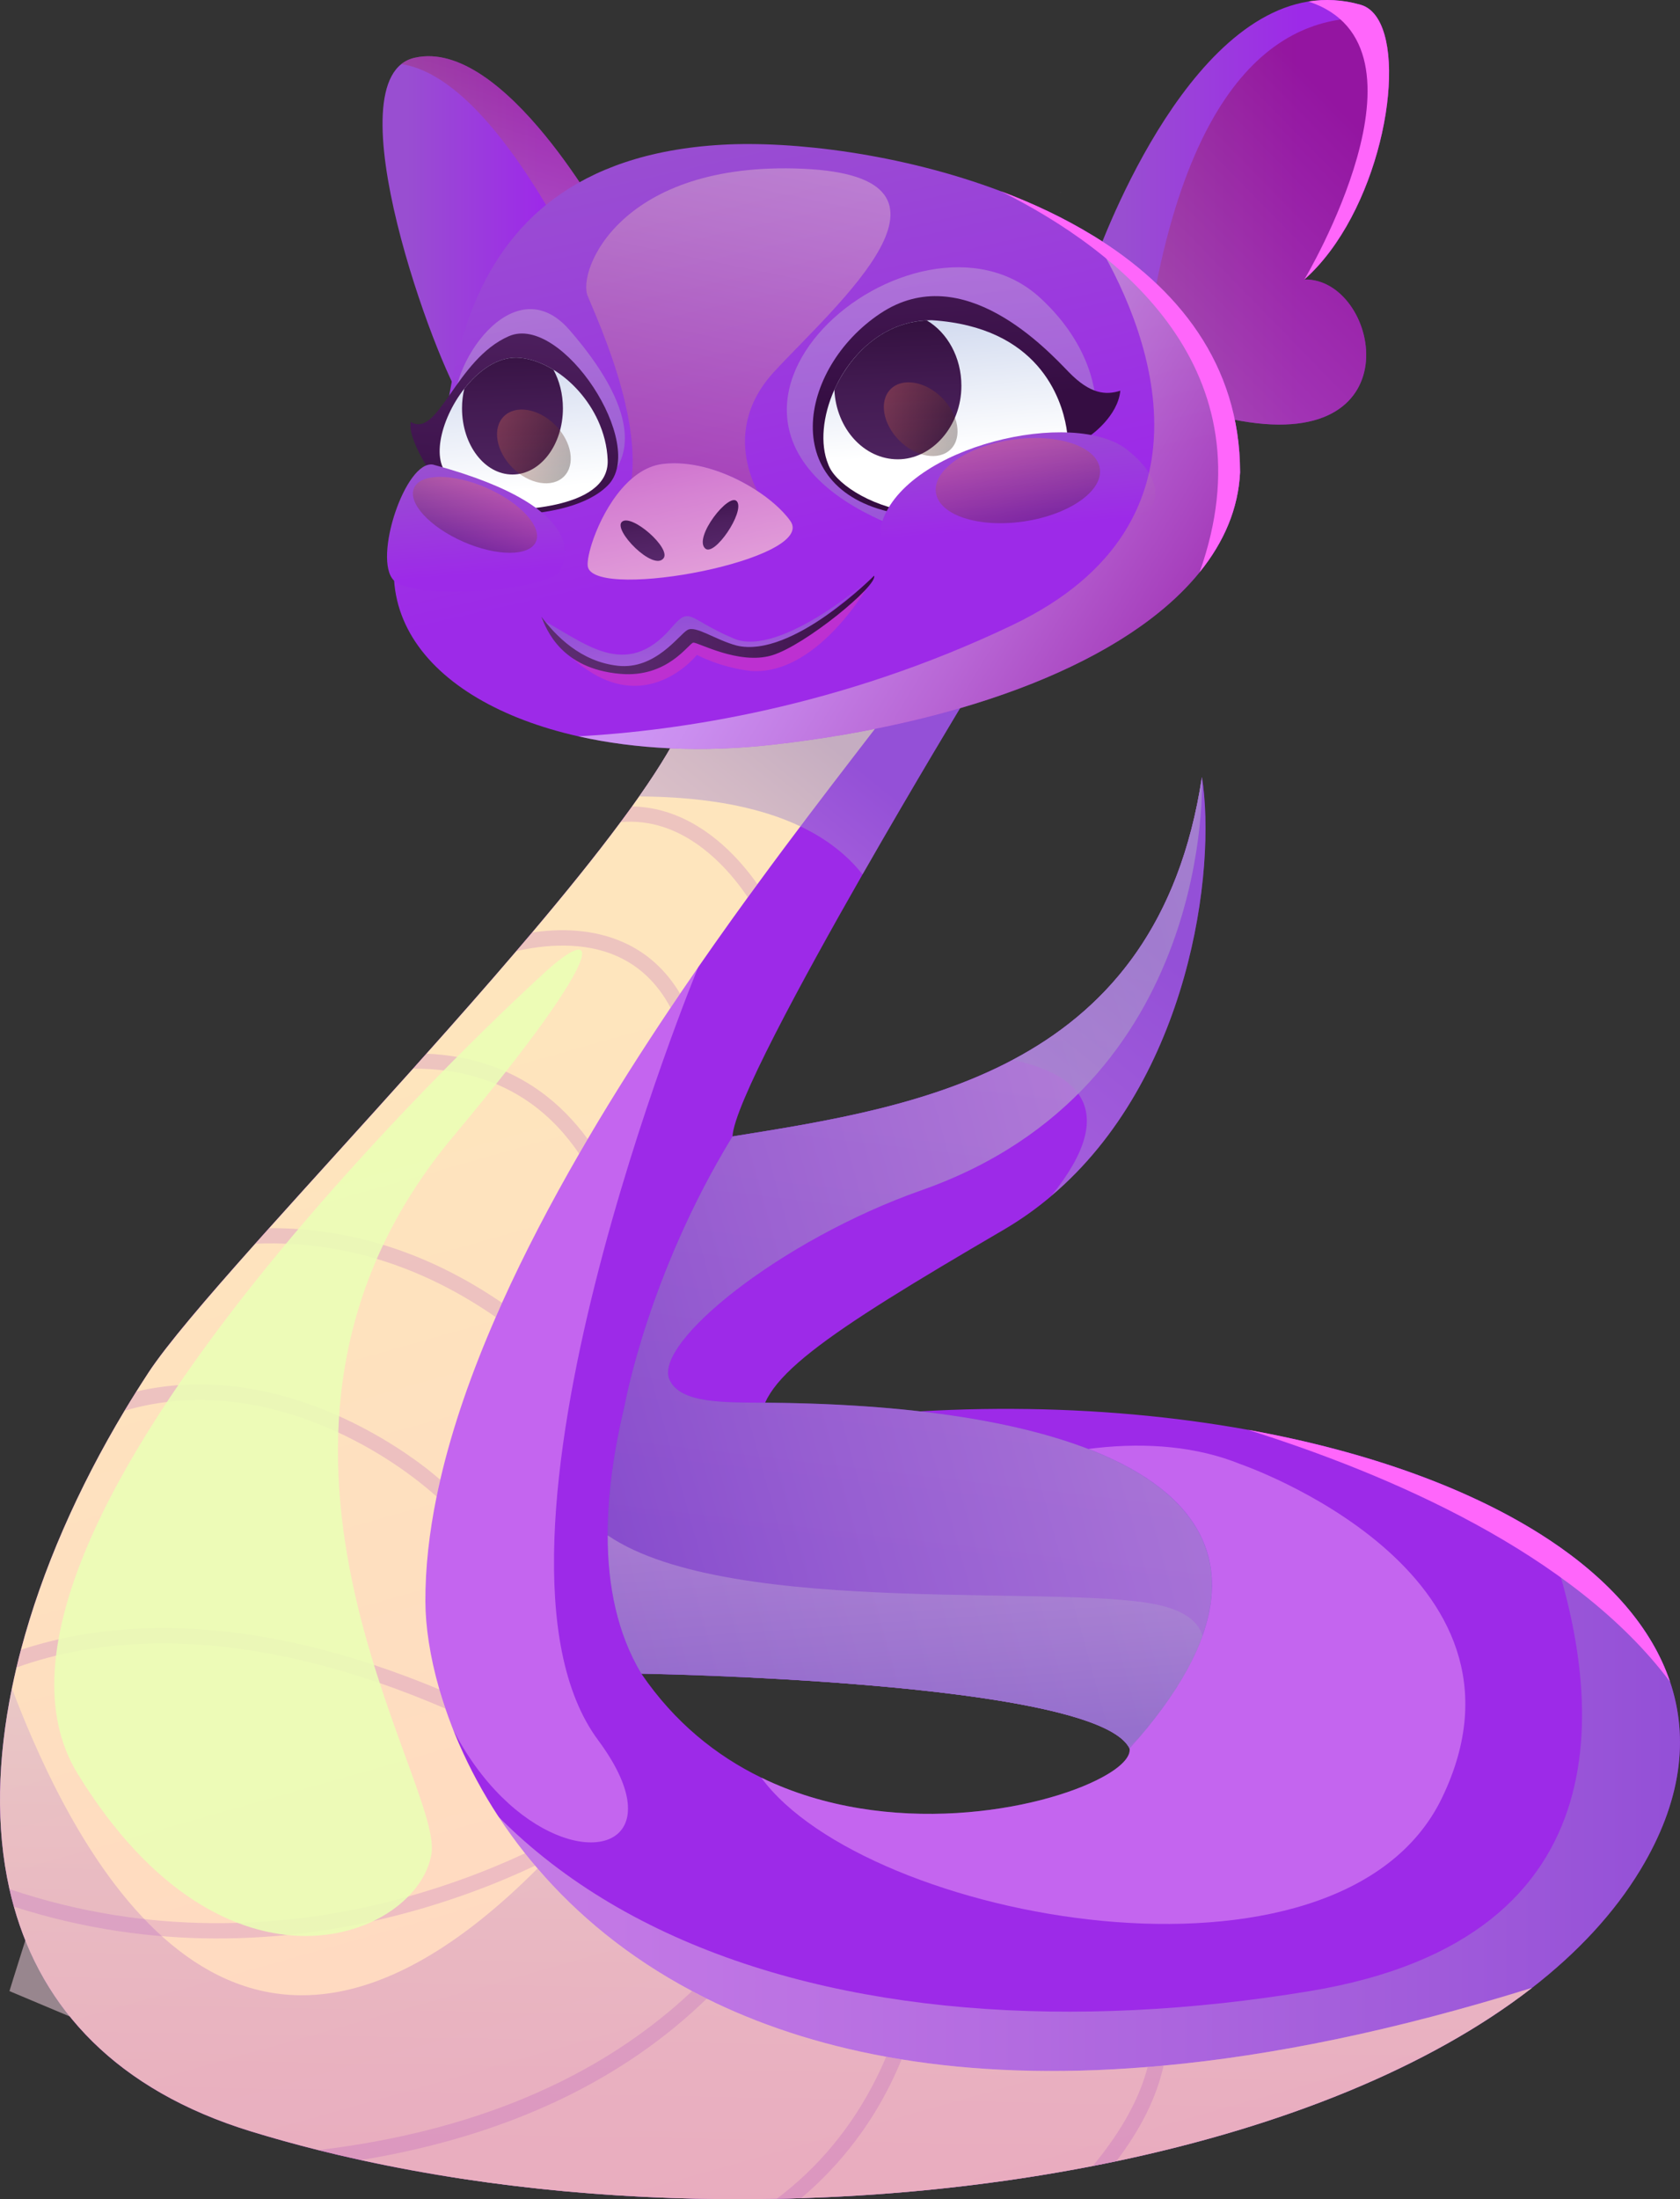
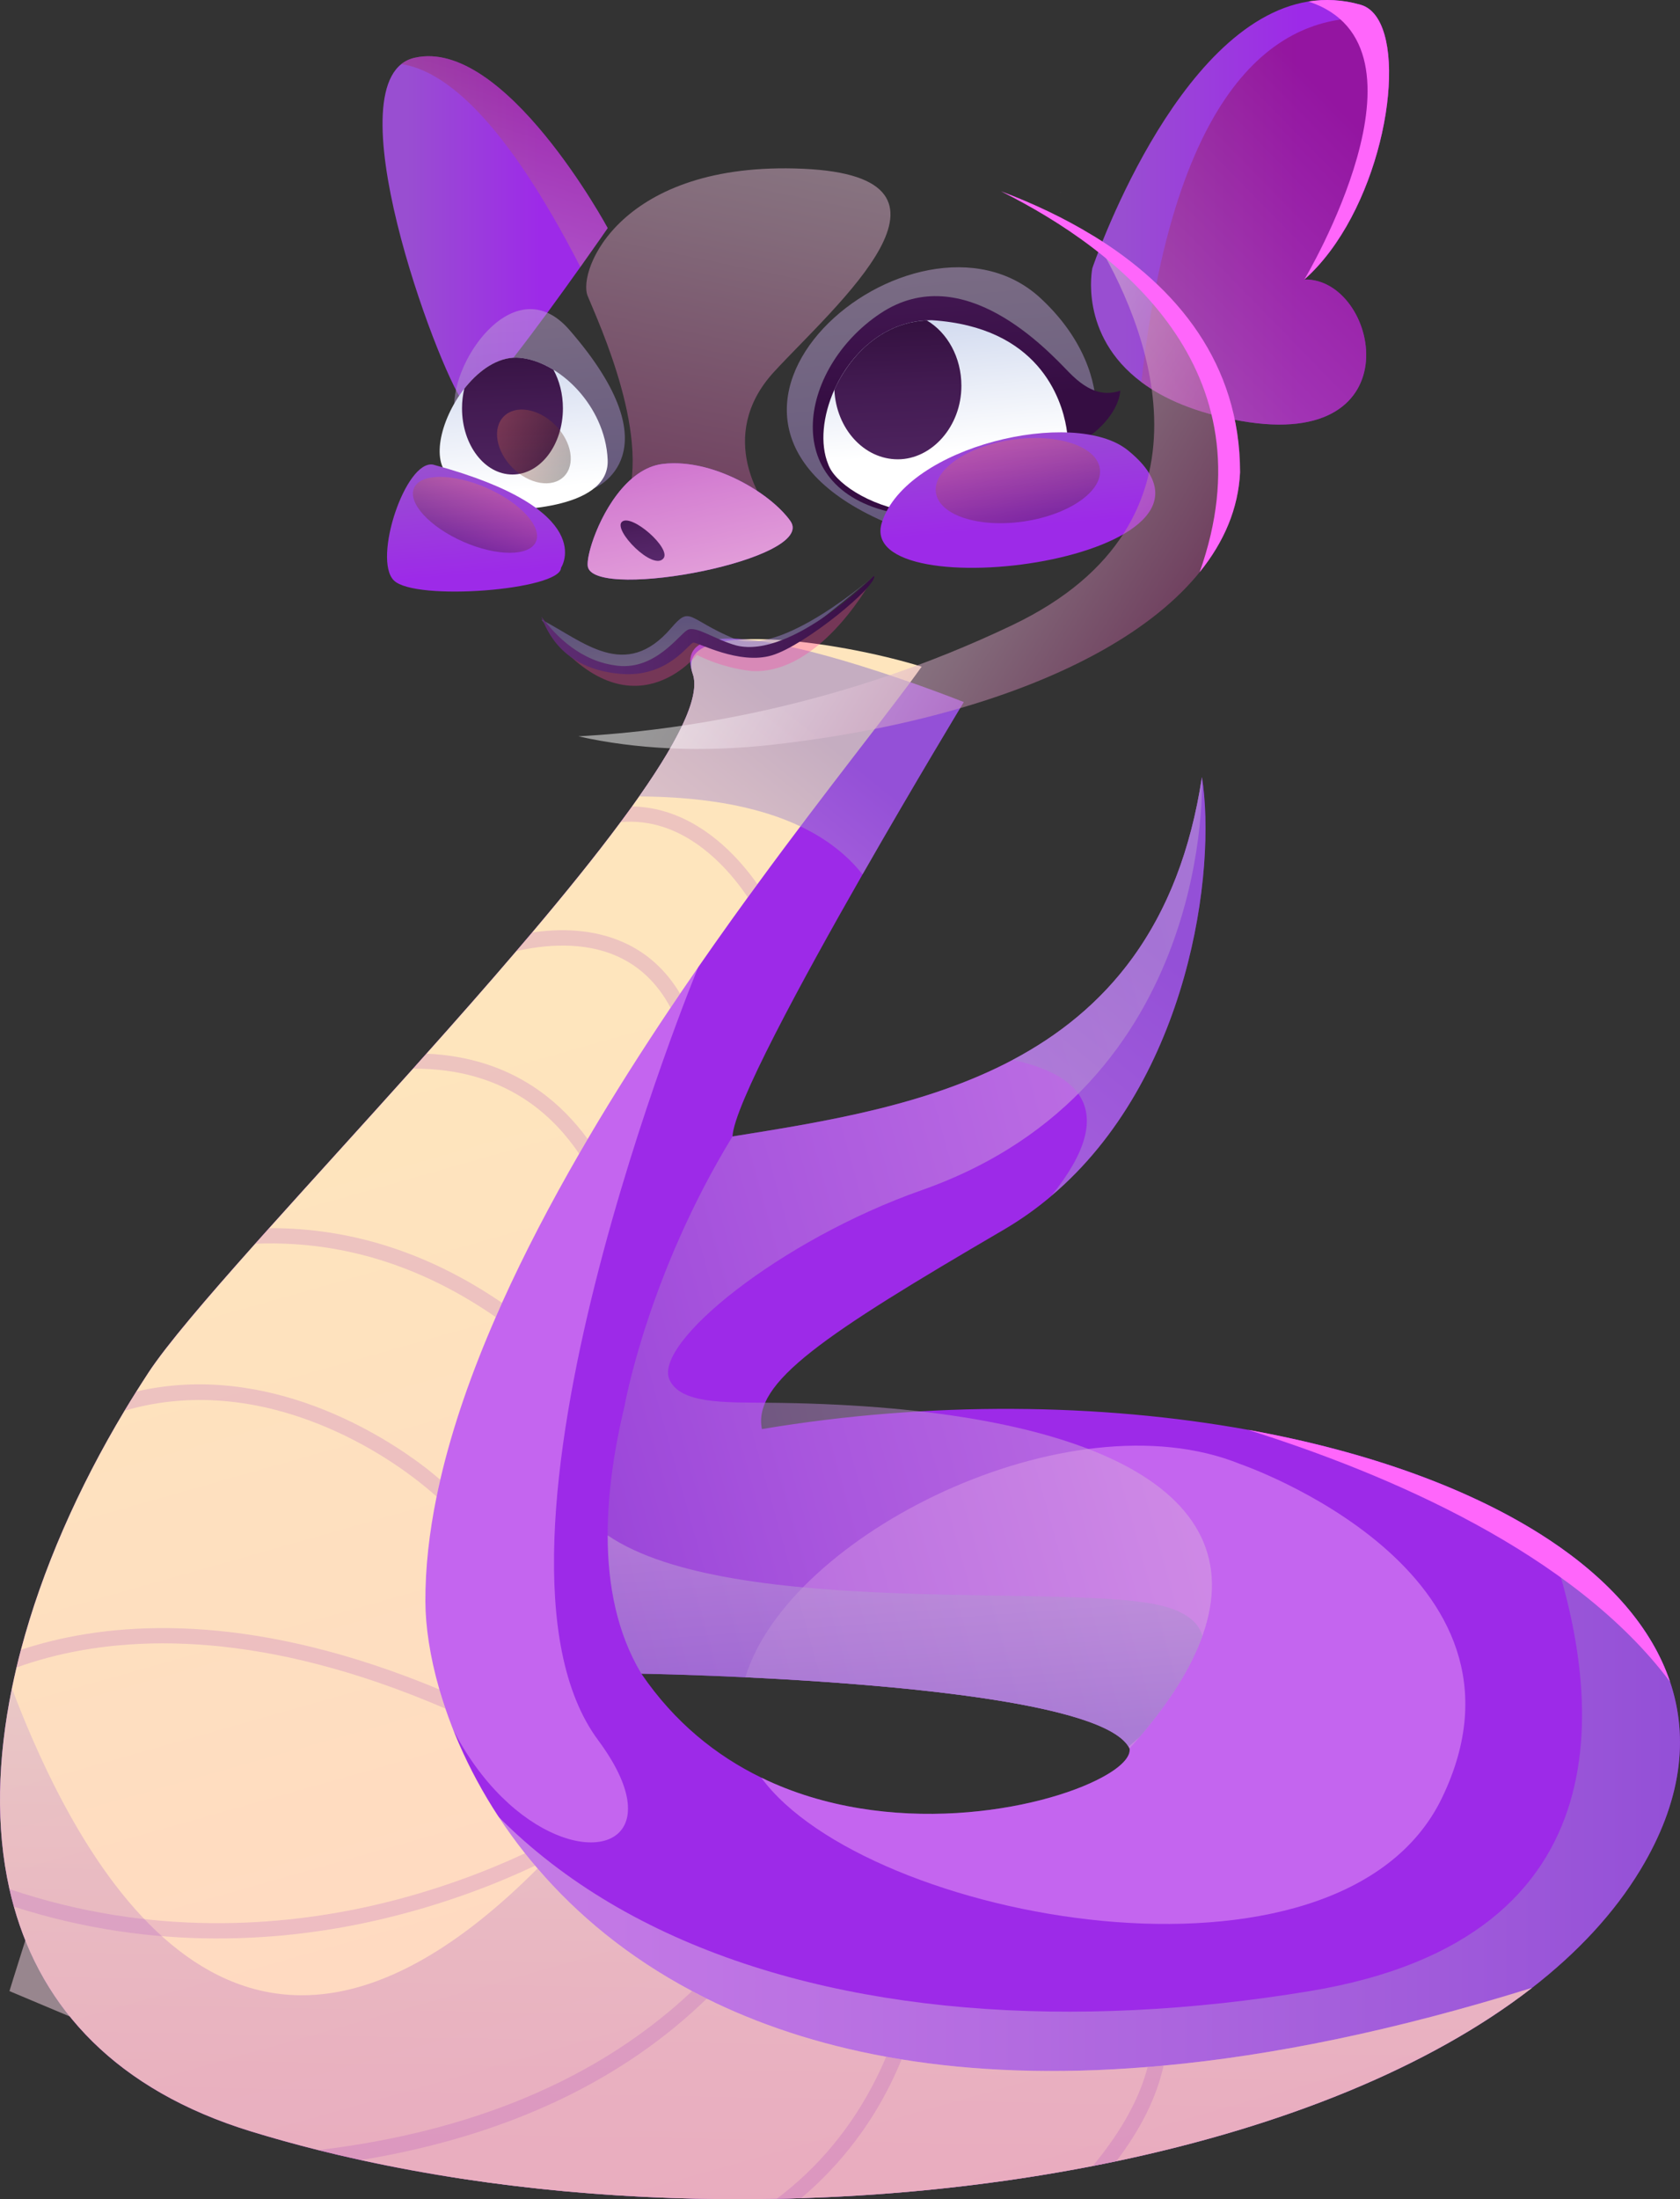
<svg xmlns="http://www.w3.org/2000/svg" xmlns:ns1="http://sodipodi.sourceforge.net/DTD/sodipodi-0.dtd" xmlns:ns2="http://www.inkscape.org/namespaces/inkscape" width="154.658" height="202.435" viewBox="0 0 154.658 202.435" fill="none" version="1.1" id="svg223" ns1:docname="snake_bottom.svg" ns2:version="1.3.2 (091e20e, 2023-11-25, custom)">
  <rect x="0" y="0" width="154.658" height="202.435" fill="#333333" stroke="none" />
  <ns1:namedview id="namedview223" pagecolor="#ffffff" bordercolor="#000000" borderopacity="0.25" ns2:showpageshadow="2" ns2:pageopacity="0.0" ns2:pagecheckerboard="0" ns2:deskcolor="#d1d1d1" ns2:zoom="5.7411168" ns2:cx="72.111406" ns2:cy="98.5" ns2:window-width="2560" ns2:window-height="1377" ns2:window-x="-8" ns2:window-y="-8" ns2:window-maximized="1" ns2:current-layer="svg223" />
  <path d="m 105.076,35.174 c 2.05,1.531 4.99,2.842 9.184,3.576 16.071,2.813 12.621,-13.173 5.819,-13.023 6.821,-6.048 9.456,-19.643 6.751,-24.006 -0.403,-0.651 -0.927,-1.1 -1.573,-1.283 -1.671,-0.473 -3.272,-0.548 -4.803,-0.3 -12.293,1.98 -19.896,24.553 -19.896,24.553 0,0 -1.292,6.137 4.518,10.481 z" fill="url(#paint0_linear_2701_19205)" id="path1" style="fill:url(#paint0_linear_2701_19205)" />
  <path style="mix-blend-mode:multiply;fill:url(#paint1_linear_2701_19205)" opacity="0.5" d="m 105.076,35.173 c 2.05,1.531 4.99,2.841 9.184,3.576 16.071,2.813 12.621,-13.173 5.819,-13.023 6.821,-6.048 9.456,-19.643 6.751,-24.006 -7.921,-0.716 -18.491,4.227 -21.754,33.452 z" fill="url(#paint1_linear_2701_19205)" id="path2" />
  <path d="m 13.679,126.327 c 5.646,-8.594 33.551,-36.453 45.16,-53.015 3.619,-5.163 5.655,-9.232 4.939,-11.273 -1.816,-5.191 7.645,-3.174 15.43,-0.758 5.117,1.587 9.512,3.347 9.512,3.347 0,0 -4.471,7.387 -9.316,15.86 -5.669,9.924 -11.853,21.342 -11.97,24.123 8.417,-1.348 17.84,-2.837 25.789,-7.045 8.496,-4.503 15.312,-12.124 17.424,-26.028 1.362,8.52 -1.143,27.788 -13.871,38.55 0,0 0,0.003 0,0.009 -1.348,1.143 -2.813,2.187 -4.4,3.114 -16.553,9.676 -23.098,14.034 -22.236,18.336 15.518,-2.598 31.186,-2.383 44.743,0.066 11.048,1.989 20.696,5.467 27.723,10.121 5.547,3.674 9.461,8.084 11.137,13.07 1.75,5.201 1.067,11.029 -2.73,17.311 -2.415,3.998 -5.804,7.626 -9.975,10.865 -21.45,16.666 -63.516,23.131 -99.478,17.419 -6.381,-1.006 -12.569,-2.401 -18.416,-4.194 -7.527,-2.303 -12.995,-5.978 -16.717,-10.589 -1.727,-2.144 -3.08,-4.494 -4.091,-7.003 -5.931,-14.751 0.042,-35.068 11.347,-52.286 z m 56.4,37.301 c 11.675,5.688 25.78,3.024 31.411,-0.042 1.685,-0.913 2.612,-1.863 2.495,-2.64 -2.083,-4.317 -22.802,-5.955 -35.367,-6.554 -5.594,-0.267 -9.573,-0.328 -9.573,-0.328 3.047,4.475 6.886,7.546 11.034,9.564 z" fill="#9d2ae8" id="path3" />
  <g style="mix-blend-mode:soft-light" opacity="0.4" id="g4" transform="translate(-0.945)">
    <path d="m 65.219,89.036 c 0,0 -22.171,53.68 -9.208,71.151 12.962,17.47 -24.642,12.653 -15.968,-31.945 8.679,-44.599 25.035,-44.421 25.176,-39.206 z" fill="#febffa" id="path4" />
  </g>
  <g style="mix-blend-mode:soft-light" opacity="0.4" id="g5" transform="translate(-0.945)">
    <path d="m 71.025,163.628 c 9.597,13.164 53.25,21.384 62.668,1.863 10.079,-20.902 -18.589,-30.732 -18.589,-30.732 -15.804,-6.395 -41.598,6.53 -45.54,19.633 12.565,0.599 33.284,2.237 35.367,6.554 0.118,0.777 -0.809,1.727 -2.495,2.64 -5.631,3.066 -19.736,5.73 -31.411,0.042 z" fill="#febffa" id="path5" />
  </g>
  <path style="mix-blend-mode:multiply;fill:url(#paint2_linear_2701_19205)" opacity="0.5" d="m 0.872,183.28 5.552,2.336 35.133,14.783 c 35.962,5.712 78.027,-0.753 99.477,-17.419 4.171,-3.239 7.56,-6.867 9.976,-10.865 7.438,-12.312 2.925,-22.873 -8.408,-30.381 4.826,13.94 7.682,36.617 -21.993,41.541 -43.531,7.223 -85.058,-5.617 -88.668,-47.945 -3.108,-36.421 -23.87,25.339 -29.609,43.283 -0.927,2.911 -1.461,4.667 -1.461,4.667 z" fill="url(#paint2_linear_2701_19205)" id="path6" />
-   <path d="m 57.504,129.37 c 0.019,-0.098 2.153,-12.049 9.929,-24.764 17.414,-2.794 39.131,-6.16 43.213,-33.073 0,0 1.283,28.486 -25.798,38.017 -13.047,4.592 -24.717,14.072 -23.219,17.438 0.993,2.223 5.037,2.102 9.03,2.13 35.245,0.28 51.681,11.384 33.326,31.823 -3.01,-6.236 -44.94,-6.882 -44.94,-6.882 -4.106,-6.839 -3.614,-16.061 -1.54,-24.689 z" fill="url(#paint3_linear_2701_19205)" id="path7" style="fill:url(#paint3_linear_2701_19205)" />
  <path style="mix-blend-mode:multiply;fill:url(#paint4_linear_2701_19205)" opacity="0.5" d="m 55.941,141.331 c 0,4.625 0.88,9.03 3.104,12.733 0,0 41.171,0.637 44.846,6.713 0.038,0.056 0.066,0.113 0.094,0.169 0.313,-0.351 0.618,-0.698 0.908,-1.039 2.874,-3.366 4.784,-6.47 5.795,-9.307 4.949,-13.819 -11.286,-21.248 -40.029,-21.478 -3.993,-0.032 -8.038,0.094 -9.03,-2.129 -1.498,-3.366 10.172,-12.846 23.219,-17.438 27.081,-9.531 25.798,-38.017 25.798,-38.017 -4.082,26.913 -25.798,30.279 -43.213,33.073 -7.776,12.715 -9.91,24.666 -9.929,24.764 -0.95,3.956 -1.568,8.038 -1.563,11.956 z" fill="url(#paint4_linear_2701_19205)" id="path8" />
  <path d="m 0.871,173.889 c 0.122,0.543 0.257,1.081 0.407,1.615 2.617,9.353 9.423,16.895 21.862,20.701 2.013,0.618 4.063,1.184 6.151,1.708 1.292,0.323 2.603,0.632 3.923,0.918 12.143,2.664 25.288,3.825 38.293,3.567 0.749,-0.009 1.498,-0.028 2.242,-0.056 9.185,-0.29 18.271,-1.292 26.852,-2.963 0.726,-0.141 1.452,-0.291 2.168,-0.44 15.247,-3.207 28.771,-8.586 38.265,-15.959 -12.752,3.979 -24.006,6.24 -33.916,7.158 -0.492,0.051 -0.983,0.093 -1.466,0.126 -8.534,0.693 -16.052,0.379 -22.652,-0.697 -0.482,-0.075 -0.955,-0.159 -1.423,-0.244 -6.338,-1.156 -11.811,-3.014 -16.515,-5.346 -0.459,-0.229 -0.908,-0.459 -1.348,-0.697 -5.973,-3.169 -10.645,-7.106 -14.226,-11.287 -0.075,-0.089 -0.15,-0.173 -0.225,-0.262 -0.323,-0.374 -0.632,-0.754 -0.932,-1.133 -3.53,-4.447 -5.889,-9.096 -7.326,-13.323 -0.201,-0.594 -0.389,-1.184 -0.557,-1.76 -0.885,-3.066 -1.278,-5.847 -1.287,-8.084 -0.014,-3.118 0.356,-6.358 1.034,-9.677 0.103,-0.515 0.215,-1.03 0.337,-1.544 1.128,-4.883 2.902,-9.92 5.107,-14.971 0.187,-0.436 0.384,-0.876 0.576,-1.311 2.079,-4.606 4.499,-9.217 7.101,-13.725 0.262,-0.455 0.524,-0.904 0.786,-1.353 2.444,-4.153 5.028,-8.207 7.63,-12.087 0.295,-0.435 0.585,-0.866 0.875,-1.297 2.097,-3.09 4.199,-6.062 6.235,-8.866 0.295,-0.407 0.59,-0.81 0.885,-1.208 6.554,-8.96 12.349,-16.127 15.12,-20.026 -7.785,-2.416 -22.887,-4.517 -21.07,0.674 0.758,2.163 -1.568,6.596 -5.594,12.195 -0.337,0.468 -0.688,0.95 -1.053,1.437 -2.322,3.132 -5.112,6.577 -8.145,10.168 -0.482,0.566 -0.964,1.137 -1.461,1.713 -2.645,3.099 -5.449,6.278 -8.272,9.438 -0.412,0.459 -0.824,0.922 -1.231,1.381 -4.63,5.163 -9.25,10.219 -13.248,14.68 -0.435,0.487 -0.861,0.965 -1.283,1.433 -4.545,5.102 -8.145,9.311 -9.812,11.843 -0.384,0.585 -0.758,1.171 -1.128,1.76 -0.37,0.586 -0.73,1.171 -1.086,1.765 -4.269,7.116 -7.593,14.643 -9.536,22.007 -0.145,0.548 -0.286,1.091 -0.412,1.634 -0.15,0.641 -0.29,1.278 -0.421,1.914 -1.325,6.498 -1.503,12.794 -0.225,18.482 z" fill="url(#paint5_linear_2701_19205)" id="path9" style="fill:url(#paint5_linear_2701_19205)" />
  <path style="mix-blend-mode:multiply;fill:url(#paint6_linear_2701_19205)" opacity="0.5" d="m 58.84,73.312 c 8.38,0.042 16.31,1.793 20.565,7.176 4.845,-8.473 9.316,-15.86 9.316,-15.86 0,0 -4.396,-1.76 -9.512,-3.347 -7.785,-2.416 -17.246,-4.433 -15.43,0.758 0.716,2.041 -1.32,6.109 -4.939,11.273 z" fill="url(#paint6_linear_2701_19205)" id="path10" />
  <path d="m 43.035,37.406 c 1.035,0.103 6.942,-7.972 10.393,-12.831 1.484,-2.088 2.514,-3.581 2.514,-3.581 0,0 -9.503,-17.597 -17.784,-15.673 -0.468,0.108 -0.871,0.304 -1.217,0.58 -5.781,4.625 4.7,31.369 6.095,31.505 z" fill="url(#paint7_linear_2701_19205)" id="path11" style="fill:url(#paint7_linear_2701_19205)" />
  <path style="mix-blend-mode:multiply;fill:url(#paint8_linear_2701_19205)" opacity="0.5" d="m 36.94,5.901 c 3.979,0.585 9.466,5.004 16.488,18.674 1.484,-2.088 2.514,-3.581 2.514,-3.581 0,0 -9.503,-17.597 -17.784,-15.673 -0.468,0.108 -0.871,0.304 -1.217,0.58 z" fill="url(#paint8_linear_2701_19205)" id="path12" />
-   <path d="m 53.245,67.779 c 5.271,1.189 11.413,1.503 17.915,0.768 17.911,-2.022 32.666,-7.705 39.276,-15.874 2.256,-2.79 3.562,-5.866 3.722,-9.185 0,-9.99 -5.768,-17.04 -13.543,-21.801 -2.641,-1.62 -5.515,-2.973 -8.474,-4.082 -9.203,-3.478 -19.226,-4.644 -25.635,-4.283 -27.643,1.554 -24.188,27.254 -26.641,29.45 -8.646,12.298 -0.815,21.815 13.379,25.007 z" fill="url(#paint9_linear_2701_19205)" id="path13" style="fill:url(#paint9_linear_2701_19205)" />
  <path style="mix-blend-mode:screen;fill:url(#paint10_linear_2701_19205)" opacity="0.32" d="m 80.476,52.986 c 0,0 -4.808,9.166 -11.305,8.782 -2.921,-0.332 -5.014,-1.489 -5.014,-1.489 0,0 -5.983,7.588 -13.595,-1.99 4.452,4.84 8.417,3.253 8.417,3.253 l 4.555,-2.762 c 0,0 4.588,1.437 6.46,1.058 6.264,-1.283 10.481,-6.853 10.481,-6.853 z" fill="url(#paint10_linear_2701_19205)" id="path14" />
  <path style="mix-blend-mode:multiply;fill:url(#paint11_linear_2701_19205)" opacity="0.5" d="m 80.476,52.986 c 0,0 -8.609,7.607 -12.902,5.8 -4.297,-1.807 -3.988,-3.076 -5.781,-0.983 -4.241,4.957 -8.103,1.212 -11.956,-0.772 2.767,3.478 6.034,5.416 9.147,4.517 3.108,-0.899 4.452,-3.249 4.452,-3.249 0,0 5.463,3.469 8.712,1.269 3.3,-2.238 8.333,-6.582 8.333,-6.582 z" fill="url(#paint11_linear_2701_19205)" id="path15" />
  <path style="mix-blend-mode:multiply;fill:url(#paint12_linear_2701_19205)" opacity="0.5" d="m 54.702,44.943 c 0,0 7.663,-3.122 -2.27,-14.559 -5.159,-5.973 -11.357,3.445 -10.542,7.734 0.815,4.288 12.813,6.825 12.813,6.825 z" fill="url(#paint12_linear_2701_19205)" id="path16" />
  <path style="mix-blend-mode:multiply;fill:url(#paint13_linear_2701_19205)" opacity="0.5" d="m 100.435,40.042 c 0,0 0.454,-2.247 0.459,-2.444 0.019,-1.208 -0.313,-5.711 -5.102,-10.149 -11.436,-10.589 -37.254,11.057 -13.885,20.794 z" fill="url(#paint13_linear_2701_19205)" id="path17" />
  <path d="m 80.475,52.986 c 0,0 -7.556,7.659 -12.663,6.437 -2.004,-0.543 -3.75,-1.863 -4.522,-1.437 -0.772,0.426 -2.935,3.67 -6.39,3.3 -3.455,-0.374 -5.739,-2.767 -7.069,-4.522 0.477,1.17 1.816,4.798 7.289,5.266 4.363,0.374 6.278,-2.818 6.704,-2.874 0.426,-0.051 4.194,2.074 7.232,1.17 3.038,-0.903 9.789,-6.437 9.414,-7.34 z" fill="url(#paint14_linear_2701_19205)" id="path18" style="fill:url(#paint14_linear_2701_19205)" />
  <path d="m 100.438,40.042 c 0,0 2.476,-1.741 2.696,-4.077 -1.329,0.426 -2.767,0.318 -4.733,-1.704 -1.966,-2.022 -9.742,-10.467 -17.349,-5.416 -7.607,5.056 -9.569,16.478 1.709,18.449 11.277,1.966 17.677,-7.251 17.677,-7.251 z" fill="url(#paint15_linear_2701_19205)" id="path19" style="fill:url(#paint15_linear_2701_19205)" />
  <path d="m 76.245,42.743 c 0.037,0.103 0.084,0.201 0.131,0.3 1.662,3.342 13.407,8.67 21.918,-2.556 0,0 -0.009,-0.435 -0.126,-1.138 -0.459,-2.682 -2.584,-9.241 -12.373,-9.873 -0.164,0 -0.323,0 -0.477,0.014 -4.026,0.187 -7.031,3.104 -8.506,6.38 -1.081,2.411 -1.339,5.009 -0.566,6.872 z" fill="url(#paint16_linear_2701_19205)" id="path20" style="fill:url(#paint16_linear_2701_19205)" />
  <path d="m 103.812,41.437 c -4.91,-3.951 -20.354,-0.393 -22.624,6.643 -2.664,8.253 35.114,3.403 22.624,-6.643 z" fill="url(#paint17_linear_2701_19205)" id="path21" style="fill:url(#paint17_linear_2701_19205)" />
  <path d="m 76.811,35.871 c 0.159,3.572 2.715,6.409 5.842,6.409 3.127,0 5.852,-3.029 5.852,-6.764 0,-2.626 -1.292,-4.906 -3.188,-6.025 -0.356,0.019 -0.707,0.056 -1.049,0.112 -2.65,0.449 -4.789,2.097 -6.25,4.166 -0.477,0.665 -0.88,1.376 -1.208,2.102 z" fill="url(#paint18_linear_2701_19205)" id="path22" style="fill:url(#paint18_linear_2701_19205)" />
-   <path d="m 42.28,47.275 c 0,0 9.934,1.138 13.665,-2.584 3.731,-3.722 -4.241,-15.851 -9.091,-13.749 -4.906,2.13 -6.488,9.442 -9.044,7.897 -0.449,2.261 4.471,8.436 4.471,8.436 z" fill="url(#paint19_linear_2701_19205)" id="path23" style="fill:url(#paint19_linear_2701_19205)" />
  <path d="m 41.584,43.998 c 3.3,2.13 4.728,2.93 4.728,2.93 0,0 9.84,0.22 9.629,-4.602 -0.051,-1.269 -0.374,-2.481 -0.88,-3.595 -0.913,-1.999 -2.425,-3.665 -4.11,-4.695 -1.002,-0.613 -2.064,-1.002 -3.09,-1.1 -1.896,-0.183 -3.745,1.086 -5.117,2.841 -1.128,1.437 -1.933,3.207 -2.186,4.766 -0.243,1.503 0.028,2.813 1.025,3.455 z" fill="url(#paint20_linear_2701_19205)" id="path24" style="fill:url(#paint20_linear_2701_19205)" />
  <path d="m 51.644,52.27 c 0,0 3.619,-5.341 -11.774,-9.503 -2.551,-0.449 -5.575,8.726 -3.609,10.664 1.961,1.938 15.341,0.88 15.387,-1.161 z" fill="url(#paint21_linear_2701_19205)" id="path25" style="fill:url(#paint21_linear_2701_19205)" />
  <path d="m 42.533,37.589 c 0,3.366 2.079,6.09 4.644,6.09 2.565,0 4.644,-2.724 4.644,-6.09 0,-1.325 -0.323,-2.551 -0.871,-3.553 -0.272,-0.164 -0.543,-0.314 -0.824,-0.445 -0.749,-0.356 -1.517,-0.585 -2.266,-0.655 -1.718,-0.164 -3.394,0.861 -4.714,2.359 -0.14,0.154 -0.272,0.318 -0.403,0.482 -0.136,0.571 -0.211,1.18 -0.211,1.812 z" fill="url(#paint22_linear_2701_19205)" id="path26" style="fill:url(#paint22_linear_2701_19205)" />
  <path style="mix-blend-mode:multiply;fill:url(#paint23_linear_2701_19205)" opacity="0.5" d="m 70.529,46.549 c 0,0 -4.84,-6.278 0.744,-12.34 5.585,-6.062 19.469,-17.929 2.659,-18.674 -16.81,-0.744 -20.79,9.363 -19.834,11.703 0.95,2.341 6.165,13.473 3.291,19.689 -2.874,6.217 13.14,-0.379 13.14,-0.379 z" fill="url(#paint23_linear_2701_19205)" id="path27" />
  <path d="m 72.761,47.958 c -1.826,-2.579 -7.172,-5.805 -11.755,-5.252 -4.583,0.552 -7.237,8.267 -6.877,9.517 0.889,3.08 21.117,-0.749 18.631,-4.265 z" fill="url(#paint24_linear_2701_19205)" id="path28" style="fill:url(#paint24_linear_2701_19205)" />
  <path style="mix-blend-mode:multiply;fill:url(#paint25_linear_2701_19205)" d="m 54.13,52.223 c 0.885,3.08 21.117,-0.749 18.631,-4.265 -0.187,-0.267 -0.417,-0.543 -0.679,-0.819 -0.894,-0.95 -2.177,-1.919 -3.656,-2.715 -2.247,-1.212 -4.943,-2.018 -7.42,-1.718 -3.342,0.403 -5.655,4.611 -6.526,7.345 -0.323,1.02 -0.449,1.835 -0.351,2.172 z" fill="url(#paint25_linear_2701_19205)" id="path29" />
  <g style="mix-blend-mode:multiply" opacity="0.24" id="g39" transform="translate(-0.945)">
    <path d="m 62.007,76.126 c 3.754,1.222 6.418,4.447 7.78,6.474 0.295,-0.407 0.59,-0.81 0.885,-1.208 -1.54,-2.191 -4.316,-5.327 -8.23,-6.601 -1.086,-0.356 -2.191,-0.538 -3.314,-0.557 -0.337,0.468 -0.688,0.95 -1.053,1.437 1.343,-0.112 2.654,0.037 3.932,0.454 z" fill="#b75bc4" id="path30" />
    <path d="m 48.469,87.552 c 2.565,-0.585 6.16,-0.936 9.311,0.477 2.074,0.932 3.712,2.514 4.897,4.733 0.295,-0.435 0.585,-0.866 0.875,-1.297 -1.297,-2.172 -3.038,-3.75 -5.206,-4.719 -2.823,-1.264 -5.889,-1.283 -8.417,-0.908 -0.482,0.566 -0.964,1.137 -1.46,1.713 z" fill="#b75bc4" id="path31" />
    <path d="m 106.596,190.264 c -0.697,2.683 -2.209,5.674 -5.051,9.115 0.726,-0.141 1.451,-0.29 2.168,-0.44 2.275,-3.001 3.698,-5.875 4.349,-8.801 -0.492,0.051 -0.984,0.094 -1.466,0.126 z" fill="#b75bc4" id="path32" />
    <path d="m 72.451,202.399 c 0.749,-0.01 1.498,-0.029 2.242,-0.057 3.979,-3.365 6.554,-7.139 8.211,-10.476 0.384,-0.777 0.73,-1.545 1.039,-2.299 -0.482,-0.075 -0.955,-0.159 -1.423,-0.243 -0.267,0.65 -0.567,1.306 -0.899,1.971 -2.233,4.475 -5.299,8.182 -9.171,11.104 z" fill="#b75bc4" id="path33" />
    <path d="m 38.967,98.371 c 4.185,-0.028 7.794,1.03 10.795,3.16 1.854,1.315 3.328,2.944 4.499,4.672 0.262,-0.454 0.524,-0.904 0.786,-1.353 -1.194,-1.634 -2.659,-3.174 -4.466,-4.457 -2.945,-2.092 -6.418,-3.23 -10.383,-3.403 -0.412,0.459 -0.824,0.922 -1.231,1.381 z" fill="#b75bc4" id="path34" />
    <path d="m 24.436,114.484 c 1.156,-0.047 2.341,-0.038 3.548,0.037 6.493,0.398 12.714,2.645 18.599,6.718 0.187,-0.435 0.384,-0.875 0.576,-1.311 -6.029,-4.124 -12.415,-6.404 -19.09,-6.811 -0.791,-0.047 -1.578,-0.07 -2.35,-0.066 -0.435,0.487 -0.861,0.965 -1.283,1.433 z" fill="#b75bc4" id="path35" />
    <path d="m 64.656,183.28 c -9.887,9.334 -22.732,13.253 -34.421,14.634 1.292,0.323 2.603,0.632 3.923,0.917 0.562,-0.089 1.123,-0.187 1.681,-0.29 12.466,-2.317 22.564,-7.195 30.166,-14.563 -0.459,-0.23 -0.908,-0.459 -1.348,-0.698 z" fill="#b75bc4" id="path36" />
    <path d="m 1.816,173.889 c 0.122,0.543 0.257,1.082 0.407,1.615 13.051,4.214 25.031,3.188 33.513,1.232 6.1,-1.405 11.067,-3.394 14.47,-5.005 -0.323,-0.374 -0.632,-0.753 -0.932,-1.133 -3.352,1.564 -8.141,3.455 -13.903,4.78 -8.468,1.943 -20.49,2.944 -33.555,-1.489 z" fill="#b75bc4" id="path37" />
    <path d="m 41.137,137.755 c 0.103,-0.515 0.215,-1.03 0.337,-1.545 -0.8,-0.684 -1.423,-1.161 -1.503,-1.222 -3.628,-2.762 -14.306,-9.714 -26.477,-6.9 -0.37,0.585 -0.73,1.17 -1.086,1.765 6.769,-1.981 13.103,-0.665 17.808,1.203 4.742,1.882 8.515,4.55 10.921,6.699 z" fill="#b75bc4" id="path38" />
    <path d="m 2.462,153.493 c 0.922,-0.332 1.896,-0.641 2.93,-0.913 7.668,-2.031 19.811,-2.527 36.556,4.696 -0.201,-0.595 -0.389,-1.185 -0.557,-1.76 -16.595,-6.915 -28.729,-6.334 -36.458,-4.27 -0.712,0.192 -1.4,0.398 -2.06,0.613 -0.145,0.548 -0.286,1.091 -0.412,1.634 z" fill="#b75bc4" id="path39" />
  </g>
-   <path d="m 64.934,50.5 c 0.861,0.73 3.609,-3.338 2.926,-4.321 -0.683,-0.988 -4.087,3.338 -2.926,4.321 z" fill="url(#paint26_linear_2701_19205)" id="path40" style="fill:url(#paint26_linear_2701_19205)" />
  <path d="m 61.09,51.38 c 0.683,-0.932 -2.907,-4.091 -3.82,-3.361 -0.913,0.73 2.893,4.62 3.82,3.361 z" fill="url(#paint27_linear_2701_19205)" id="path41" style="fill:url(#paint27_linear_2701_19205)" />
-   <path style="mix-blend-mode:screen;fill:url(#paint28_linear_2701_19205)" opacity="0.32" d="m 82.79,40.553 c 1.526,1.526 3.647,1.887 4.733,0.8 1.086,-1.086 0.726,-3.202 -0.8,-4.733 -1.526,-1.526 -3.647,-1.887 -4.733,-0.8 -1.086,1.086 -0.726,3.202 0.8,4.733 z" fill="url(#paint28_linear_2701_19205)" id="path42" />
+   <path style="mix-blend-mode:screen;fill:url(#paint28_linear_2701_19205)" opacity="0.32" d="m 82.79,40.553 z" fill="url(#paint28_linear_2701_19205)" id="path42" />
  <path style="mix-blend-mode:screen;fill:url(#paint29_linear_2701_19205)" opacity="0.32" d="m 47.183,43.061 c 1.526,1.526 3.647,1.887 4.733,0.8 1.086,-1.086 0.726,-3.202 -0.8,-4.733 -1.526,-1.531 -3.647,-1.887 -4.733,-0.8 -1.086,1.086 -0.726,3.202 0.8,4.733 z" fill="url(#paint29_linear_2701_19205)" id="path43" />
  <path style="mix-blend-mode:screen;fill:url(#paint30_linear_2701_19205)" opacity="0.32" d="m 86.159,45.355 c -0.304,-2.079 2.823,-4.255 6.989,-4.873 4.166,-0.613 7.79,0.571 8.099,2.645 0.309,2.074 -2.823,4.255 -6.989,4.873 -4.166,0.613 -7.79,-0.571 -8.099,-2.645 z" fill="url(#paint30_linear_2701_19205)" id="path44" />
  <path style="mix-blend-mode:screen;fill:url(#paint31_linear_2701_19205)" opacity="0.32" d="m 38.116,44.92 c 0.599,-1.367 3.6,-1.362 6.699,0 3.099,1.367 5.121,3.581 4.522,4.943 -0.599,1.362 -3.6,1.362 -6.699,0 -3.099,-1.367 -5.121,-3.581 -4.522,-4.943 z" fill="url(#paint31_linear_2701_19205)" id="path45" />
  <path style="mix-blend-mode:multiply;fill:url(#paint32_linear_2701_19205)" opacity="0.5" d="M 96.775,110.088 C 109.504,99.326 112.008,80.058 110.646,71.538 c -2.111,13.903 -8.927,21.524 -17.424,26.028 5.599,1.175 10.182,4.335 3.553,12.523 z" fill="url(#paint32_linear_2701_19205)" id="path46" />
  <path style="mix-blend-mode:multiply;fill:url(#paint33_linear_2701_19205)" opacity="0.24" d="m 0.87,173.889 c 0.122,0.543 0.257,1.082 0.407,1.615 2.617,9.354 9.423,16.895 21.862,20.701 2.013,0.618 4.063,1.184 6.151,1.709 1.292,0.323 2.603,0.632 3.923,0.917 12.143,2.664 25.288,3.825 38.293,3.567 0.749,-0.009 1.498,-0.028 2.242,-0.056 9.185,-0.29 18.271,-1.292 26.851,-2.963 0.726,-0.14 1.452,-0.29 2.168,-0.44 15.247,-3.207 28.771,-8.586 38.265,-15.959 -12.752,3.98 -24.006,6.241 -33.916,7.158 -0.492,0.052 -0.983,0.094 -1.466,0.127 -8.534,0.692 -16.052,0.379 -22.652,-0.698 -0.482,-0.075 -0.955,-0.159 -1.423,-0.243 -6.338,-1.157 -11.811,-3.015 -16.516,-5.346 -0.459,-0.23 -0.908,-0.459 -1.348,-0.698 -5.973,-3.169 -10.645,-7.106 -14.226,-11.287 -25.602,25.691 -40.633,3.867 -48.39,-16.585 -1.325,6.497 -1.503,12.794 -0.225,18.481 z" fill="url(#paint33_linear_2701_19205)" id="path47" />
  <path style="mix-blend-mode:multiply;fill:url(#paint34_linear_2701_19205)" opacity="0.5" d="m 97.577,17.708 0.084,0.023 c -0.042,-0.023 -0.07,-0.033 -0.084,-0.023 z" fill="url(#paint34_linear_2701_19205)" id="path48" />
  <path style="mix-blend-mode:multiply;fill:url(#paint35_linear_2701_19205)" opacity="0.5" d="m 93.223,57.527 c -15.902,7.607 -30.77,9.746 -39.978,10.252 5.271,1.189 11.413,1.503 17.915,0.768 24.024,-2.711 42.37,-12.012 42.998,-25.059 0,-9.99 -5.768,-17.04 -13.543,-21.801 4.999,8.052 12.513,26.323 -7.392,35.84 z" fill="url(#paint35_linear_2701_19205)" id="path49" />
  <g style="mix-blend-mode:soft-light" opacity="0.87" id="g50" transform="translate(-0.945)">
-     <path d="m 50.759,89.823 c 0,0 -56.409,51.096 -42.66,73.463 13.749,22.367 31.416,14.985 32.572,7.307 1.011,-6.703 -21.187,-38.227 1.98,-65.959 14.947,-17.892 13.482,-19.872 8.103,-14.811 z" fill="#eaffb6" id="path50" />
-   </g>
+     </g>
  <path style="mix-blend-mode:multiply;fill:url(#paint36_linear_2701_19205)" opacity="0.5" d="m 55.942,141.331 c 0,4.625 0.88,9.03 3.104,12.733 0,0 41.172,0.637 44.847,6.713 0.309,-0.262 0.646,-0.553 1.001,-0.871 2.875,-3.366 4.785,-6.469 5.796,-9.306 -0.29,-1.142 -1.316,-2.107 -3.427,-2.711 -8.066,-2.303 -39.866,1.227 -51.321,-6.558 z" fill="url(#paint36_linear_2701_19205)" id="path51" />
  <path d="m 114.878,131.613 c 12.869,4.044 29.975,11.338 38.86,23.191 -1.676,-4.986 -5.59,-9.396 -11.137,-13.071 -7.027,-4.653 -16.675,-8.131 -27.723,-10.12 z" fill="#ff66fb" id="path52" />
  <path d="m 120.079,25.727 c 6.821,-6.048 9.456,-19.643 6.751,-24.006 -0.403,-0.651 -0.927,-1.1 -1.573,-1.283 -1.671,-0.473 -3.272,-0.548 -4.803,-0.3 12.461,4.091 -0.375,25.588 -0.375,25.588 z" fill="#ff66fb" id="path53" />
  <path d="m 110.436,52.672 c 2.256,-2.79 3.562,-5.866 3.722,-9.185 0,-9.99 -5.768,-17.04 -13.543,-21.801 -2.641,-1.62 -5.515,-2.973 -8.474,-4.082 10.875,5.444 24.928,16.403 18.295,35.067 z" fill="#ff66fb" id="path54" />
  <defs id="defs223">
    <linearGradient id="paint0_linear_2701_19205" x1="128.823" y1="19.538" x2="101.382" y2="19.538" gradientUnits="userSpaceOnUse" gradientTransform="translate(-0.945)">
      <stop offset="0.3" stop-color="#9D2AE8" id="stop54" />
      <stop offset="0.89" stop-color="#994ED1" id="stop55" />
    </linearGradient>
    <linearGradient id="paint1_linear_2701_19205" x1="128.318" y1="13.991" x2="46.25" y2="94.153" gradientUnits="userSpaceOnUse" gradientTransform="translate(-0.945)">
      <stop stop-color="#8B0059" id="stop56" />
      <stop offset="0.01" stop-color="#8D045C" id="stop57" />
      <stop offset="0.3" stop-color="#B45C95" id="stop58" />
      <stop offset="0.55" stop-color="#D4A2C2" id="stop59" />
      <stop offset="0.76" stop-color="#EBD4E3" id="stop60" />
      <stop offset="0.91" stop-color="#F9F3F7" id="stop61" />
      <stop offset="1" stop-color="white" id="stop62" />
    </linearGradient>
    <linearGradient id="paint2_linear_2701_19205" x1="155.601" y1="163.235" x2="1.817" y2="163.235" gradientUnits="userSpaceOnUse" gradientTransform="translate(-0.945)">
      <stop stop-color="#8B75C5" id="stop63" />
      <stop offset="0.15" stop-color="#A58CCD" id="stop64" />
      <stop offset="0.41" stop-color="#CCAED9" id="stop65" />
      <stop offset="0.64" stop-color="#E8C6E2" id="stop66" />
      <stop offset="0.85" stop-color="#F9D5E8" id="stop67" />
      <stop offset="1" stop-color="#FFDBEA" id="stop68" />
    </linearGradient>
    <linearGradient id="paint3_linear_2701_19205" x1="94.706" y1="58.44" x2="84.295" y2="146.171" gradientUnits="userSpaceOnUse" gradientTransform="translate(-0.945)">
      <stop offset="0.19" stop-color="#8F4ED1" id="stop69" />
      <stop offset="1" stop-color="#7436D1" id="stop70" />
    </linearGradient>
    <linearGradient id="paint4_linear_2701_19205" x1="27.38" y1="138.738" x2="164.405" y2="100.623" gradientUnits="userSpaceOnUse" gradientTransform="translate(-0.945)">
      <stop offset="0.11" stop-color="#8B50C5" id="stop71" />
      <stop offset="0.33" stop-color="#B481D2" id="stop72" />
      <stop offset="0.53" stop-color="#D4A8DC" id="stop73" />
      <stop offset="0.72" stop-color="#ECC4E3" id="stop74" />
      <stop offset="0.88" stop-color="#FAD5E8" id="stop75" />
      <stop offset="1" stop-color="#FFDBEA" id="stop76" />
    </linearGradient>
    <linearGradient id="paint5_linear_2701_19205" x1="36.327" y1="53.033" x2="81.431" y2="212.145" gradientUnits="userSpaceOnUse" gradientTransform="translate(-0.945)">
      <stop offset="0.26" stop-color="#FEE5BD" id="stop77" />
      <stop offset="0.97" stop-color="#FFD5C3" id="stop78" />
    </linearGradient>
    <linearGradient id="paint6_linear_2701_19205" x1="75.552" y1="66.482" x2="40.391" y2="109.994" gradientUnits="userSpaceOnUse" gradientTransform="translate(-0.945)">
      <stop stop-color="#8B75C5" id="stop79" />
      <stop offset="0.15" stop-color="#A58CCD" id="stop80" />
      <stop offset="0.41" stop-color="#CCAED9" id="stop81" />
      <stop offset="0.64" stop-color="#E8C6E2" id="stop82" />
      <stop offset="0.85" stop-color="#F9D5E8" id="stop83" />
      <stop offset="1" stop-color="#FFDBEA" id="stop84" />
    </linearGradient>
    <linearGradient id="paint7_linear_2701_19205" x1="56.887" y1="21.289" x2="36.163" y2="21.289" gradientUnits="userSpaceOnUse" gradientTransform="translate(-0.945)">
      <stop offset="0.3" stop-color="#9D2AE8" id="stop85" />
      <stop offset="0.89" stop-color="#994ED1" id="stop86" />
    </linearGradient>
    <linearGradient id="paint8_linear_2701_19205" x1="51.976" y1="-1.186" x2="33.022" y2="59.254" gradientUnits="userSpaceOnUse" gradientTransform="translate(-0.945)">
      <stop stop-color="#8B0059" id="stop87" />
      <stop offset="0.01" stop-color="#8D045C" id="stop88" />
      <stop offset="0.3" stop-color="#B45C95" id="stop89" />
      <stop offset="0.55" stop-color="#D4A2C2" id="stop90" />
      <stop offset="0.76" stop-color="#EBD4E3" id="stop91" />
      <stop offset="0.91" stop-color="#F9F3F7" id="stop92" />
      <stop offset="1" stop-color="white" id="stop93" />
    </linearGradient>
    <linearGradient id="paint9_linear_2701_19205" x1="81.056" y1="68.921" x2="66.516" y2="4.891" gradientUnits="userSpaceOnUse" gradientTransform="translate(-0.945)">
      <stop offset="0.3" stop-color="#9D2AE8" id="stop94" />
      <stop offset="0.89" stop-color="#994ED1" id="stop95" />
    </linearGradient>
    <linearGradient id="paint10_linear_2701_19205" x1="65.205" y1="64.455" x2="65.261" y2="64.067" gradientUnits="userSpaceOnUse" gradientTransform="translate(-0.945)">
      <stop id="stop96" />
      <stop offset="0.52" stop-color="#862154" id="stop97" />
      <stop offset="1" stop-color="#FF40A1" id="stop98" />
    </linearGradient>
    <linearGradient id="paint11_linear_2701_19205" x1="66.258" y1="56.839" x2="68.351" y2="80.849" gradientUnits="userSpaceOnUse" gradientTransform="translate(-0.945)">
      <stop stop-color="#8B75C5" id="stop99" />
      <stop offset="0.15" stop-color="#A58CCD" id="stop100" />
      <stop offset="0.41" stop-color="#CCAED9" id="stop101" />
      <stop offset="0.64" stop-color="#E8C6E2" id="stop102" />
      <stop offset="0.85" stop-color="#F9D5E8" id="stop103" />
      <stop offset="1" stop-color="#FFDBEA" id="stop104" />
    </linearGradient>
    <linearGradient id="paint12_linear_2701_19205" x1="51.663" y1="50.327" x2="45.821" y2="-13.975" gradientUnits="userSpaceOnUse" gradientTransform="translate(-0.945)">
      <stop stop-color="#8B75C5" id="stop105" />
      <stop offset="0.15" stop-color="#A58CCD" id="stop106" />
      <stop offset="0.41" stop-color="#CCAED9" id="stop107" />
      <stop offset="0.64" stop-color="#E8C6E2" id="stop108" />
      <stop offset="0.85" stop-color="#F9D5E8" id="stop109" />
      <stop offset="1" stop-color="#FFDBEA" id="stop110" />
    </linearGradient>
    <linearGradient id="paint13_linear_2701_19205" x1="89.144" y1="54.489" x2="81.209" y2="-32.784" gradientUnits="userSpaceOnUse" gradientTransform="translate(-0.945)">
      <stop stop-color="#8B75C5" id="stop111" />
      <stop offset="0.15" stop-color="#A58CCD" id="stop112" />
      <stop offset="0.41" stop-color="#CCAED9" id="stop113" />
      <stop offset="0.64" stop-color="#E8C6E2" id="stop114" />
      <stop offset="0.85" stop-color="#F9D5E8" id="stop115" />
      <stop offset="1" stop-color="#FFDBEA" id="stop116" />
    </linearGradient>
    <linearGradient id="paint14_linear_2701_19205" x1="81.434" y1="57.527" x2="50.777" y2="57.527" gradientUnits="userSpaceOnUse" gradientTransform="translate(-0.945)">
      <stop stop-color="#350D42" id="stop117" />
      <stop offset="0.06" stop-color="#391047" id="stop118" />
      <stop offset="0.4" stop-color="#4D1F5E" id="stop119" />
      <stop offset="0.72" stop-color="#58286C" id="stop120" />
      <stop offset="1" stop-color="#5D2C71" id="stop121" />
    </linearGradient>
    <linearGradient id="paint15_linear_2701_19205" x1="89.871" y1="36.737" x2="87.119" y2="-13.249" gradientUnits="userSpaceOnUse" gradientTransform="translate(-0.945)">
      <stop stop-color="#350D42" id="stop122" />
      <stop offset="0.06" stop-color="#391047" id="stop123" />
      <stop offset="0.4" stop-color="#4D1F5E" id="stop124" />
      <stop offset="0.72" stop-color="#58286C" id="stop125" />
      <stop offset="1" stop-color="#5D2C71" id="stop126" />
    </linearGradient>
    <linearGradient id="paint16_linear_2701_19205" x1="88.617" y1="47.41" x2="83.804" y2="-5.53" gradientUnits="userSpaceOnUse" gradientTransform="translate(-0.945)">
      <stop offset="0.11" stop-color="white" id="stop127" />
      <stop offset="0.33" stop-color="#D4DCF0" id="stop128" />
      <stop offset="1" stop-color="#5474C5" id="stop129" />
    </linearGradient>
    <linearGradient id="paint17_linear_2701_19205" x1="95.198" y1="53.534" x2="93.78" y2="36.967" gradientUnits="userSpaceOnUse" gradientTransform="translate(-0.945)">
      <stop offset="0.3" stop-color="#9D2AE8" id="stop130" />
      <stop offset="0.89" stop-color="#994ED1" id="stop131" />
    </linearGradient>
    <linearGradient id="paint18_linear_2701_19205" x1="83.224" y1="26.649" x2="84.193" y2="49.503" gradientUnits="userSpaceOnUse" gradientTransform="translate(-0.945)">
      <stop stop-color="#2C0B36" id="stop132" />
      <stop offset="0.06" stop-color="#300E3B" id="stop133" />
      <stop offset="0.4" stop-color="#431B52" id="stop134" />
      <stop offset="0.72" stop-color="#4F2460" id="stop135" />
      <stop offset="1" stop-color="#532765" id="stop136" />
    </linearGradient>
    <linearGradient id="paint19_linear_2701_19205" x1="47.761" y1="51.273" x2="50.402" y2="-2.365" gradientUnits="userSpaceOnUse" gradientTransform="translate(-0.945)">
      <stop stop-color="#350D42" id="stop137" />
      <stop offset="0.06" stop-color="#391047" id="stop138" />
      <stop offset="0.4" stop-color="#4D1F5E" id="stop139" />
      <stop offset="0.72" stop-color="#58286C" id="stop140" />
      <stop offset="1" stop-color="#5D2C71" id="stop141" />
    </linearGradient>
    <linearGradient id="paint20_linear_2701_19205" x1="49.967" y1="50.926" x2="45.155" y2="-2.015" gradientUnits="userSpaceOnUse" gradientTransform="translate(-0.945)">
      <stop offset="0.11" stop-color="white" id="stop142" />
      <stop offset="0.33" stop-color="#D4DCF0" id="stop143" />
      <stop offset="1" stop-color="#5474C5" id="stop144" />
    </linearGradient>
    <linearGradient id="paint21_linear_2701_19205" x1="45.333" y1="57.789" x2="43.919" y2="41.227" gradientUnits="userSpaceOnUse" gradientTransform="translate(-0.945)">
      <stop offset="0.3" stop-color="#9D2AE8" id="stop145" />
      <stop offset="0.89" stop-color="#994ED1" id="stop146" />
    </linearGradient>
    <linearGradient id="paint22_linear_2701_19205" x1="47.724" y1="28.156" x2="48.693" y2="51.01" gradientUnits="userSpaceOnUse" gradientTransform="translate(-0.945)">
      <stop stop-color="#2C0B36" id="stop147" />
      <stop offset="0.06" stop-color="#300E3B" id="stop148" />
      <stop offset="0.4" stop-color="#431B52" id="stop149" />
      <stop offset="0.72" stop-color="#4F2460" id="stop150" />
      <stop offset="1" stop-color="#532765" id="stop151" />
    </linearGradient>
    <linearGradient id="paint23_linear_2701_19205" x1="59.668" y1="67.975" x2="77.204" y2="-17.173" gradientUnits="userSpaceOnUse" gradientTransform="translate(-0.945)">
      <stop stop-color="#8B0059" id="stop152" />
      <stop offset="0.01" stop-color="#8D045C" id="stop153" />
      <stop offset="0.3" stop-color="#B45C95" id="stop154" />
      <stop offset="0.55" stop-color="#D4A2C2" id="stop155" />
      <stop offset="0.76" stop-color="#EBD4E3" id="stop156" />
      <stop offset="0.91" stop-color="#F9F3F7" id="stop157" />
      <stop offset="1" stop-color="white" id="stop158" />
    </linearGradient>
    <linearGradient id="paint24_linear_2701_19205" x1="65.326" y1="54.723" x2="63.107" y2="43.076" gradientUnits="userSpaceOnUse" gradientTransform="translate(-0.945)">
      <stop offset="0.3" stop-color="#9D2AE8" id="stop159" />
      <stop offset="0.89" stop-color="#994ED1" id="stop160" />
    </linearGradient>
    <linearGradient id="paint25_linear_2701_19205" x1="57.079" y1="17.249" x2="69.671" y2="73.434" gradientUnits="userSpaceOnUse" gradientTransform="translate(-0.945)">
      <stop offset="0.3" stop-color="#BF50C5" id="stop161" />
      <stop offset="0.5" stop-color="#D581D2" id="stop162" />
      <stop offset="0.73" stop-color="#EBB1DE" id="stop163" />
      <stop offset="0.9" stop-color="#F9CFE6" id="stop164" />
      <stop offset="1" stop-color="#FFDBEA" id="stop165" />
    </linearGradient>
    <linearGradient id="paint26_linear_2701_19205" x1="66.792" y1="44.405" x2="67.934" y2="53.459" gradientUnits="userSpaceOnUse" gradientTransform="translate(-0.945)">
      <stop stop-color="#350D42" id="stop166" />
      <stop offset="0.06" stop-color="#391047" id="stop167" />
      <stop offset="0.4" stop-color="#4D1F5E" id="stop168" />
      <stop offset="0.72" stop-color="#58286C" id="stop169" />
      <stop offset="1" stop-color="#5D2C71" id="stop170" />
    </linearGradient>
    <linearGradient id="paint27_linear_2701_19205" x1="59.554" y1="45.411" x2="60.678" y2="54.311" gradientUnits="userSpaceOnUse" gradientTransform="translate(-0.945)">
      <stop stop-color="#350D42" id="stop171" />
      <stop offset="0.06" stop-color="#391047" id="stop172" />
      <stop offset="0.4" stop-color="#4D1F5E" id="stop173" />
      <stop offset="0.72" stop-color="#58286C" id="stop174" />
      <stop offset="1" stop-color="#5D2C71" id="stop175" />
    </linearGradient>
    <linearGradient id="paint28_linear_2701_19205" x1="90.094" y1="41.3" x2="81.1" y2="35.748" gradientUnits="userSpaceOnUse" gradientTransform="translate(-0.945)">
      <stop id="stop176" />
      <stop offset="0.48" stop-color="#803E2D" id="stop177" />
      <stop offset="0.84" stop-color="#DB6A4E" id="stop178" />
      <stop offset="1" stop-color="#FF7C5B" id="stop179" />
    </linearGradient>
    <linearGradient id="paint29_linear_2701_19205" x1="54.489" y1="43.815" x2="45.495" y2="38.257" gradientUnits="userSpaceOnUse" gradientTransform="translate(-0.945)">
      <stop id="stop180" />
      <stop offset="0.48" stop-color="#803E2D" id="stop181" />
      <stop offset="0.84" stop-color="#DB6A4E" id="stop182" />
      <stop offset="1" stop-color="#FF7C5B" id="stop183" />
    </linearGradient>
    <linearGradient id="paint30_linear_2701_19205" x1="96.215" y1="50.347" x2="93.636" y2="39.941" gradientUnits="userSpaceOnUse" gradientTransform="translate(-0.945)">
      <stop id="stop184" />
      <stop offset="0.48" stop-color="#803E2D" id="stop185" />
      <stop offset="0.84" stop-color="#DB6A4E" id="stop186" />
      <stop offset="1" stop-color="#FF7C5B" id="stop187" />
    </linearGradient>
    <linearGradient id="paint31_linear_2701_19205" x1="43.276" y1="51.459" x2="45.743" y2="44.259" gradientUnits="userSpaceOnUse" gradientTransform="translate(-0.945)">
      <stop id="stop188" />
      <stop offset="0.48" stop-color="#803E2D" id="stop189" />
      <stop offset="0.84" stop-color="#DB6A4E" id="stop190" />
      <stop offset="1" stop-color="#FF7C5B" id="stop191" />
    </linearGradient>
    <linearGradient id="paint32_linear_2701_19205" x1="108.164" y1="86.939" x2="31.803" y2="181.435" gradientUnits="userSpaceOnUse" gradientTransform="translate(-0.945)">
      <stop stop-color="#8B75C5" id="stop192" />
      <stop offset="0.15" stop-color="#A58CCD" id="stop193" />
      <stop offset="0.41" stop-color="#CCAED9" id="stop194" />
      <stop offset="0.64" stop-color="#E8C6E2" id="stop195" />
      <stop offset="0.85" stop-color="#F9D5E8" id="stop196" />
      <stop offset="1" stop-color="#FFDBEA" id="stop197" />
    </linearGradient>
    <linearGradient id="paint33_linear_2701_19205" x1="71.977" y1="145.909" x2="70.943" y2="202.754" gradientUnits="userSpaceOnUse" gradientTransform="translate(-0.945)">
      <stop stop-color="#A69CEA" id="stop198" />
      <stop offset="0.05" stop-color="#A593E5" id="stop199" />
      <stop offset="0.36" stop-color="#A564CF" id="stop200" />
      <stop offset="0.63" stop-color="#A443C0" id="stop201" />
      <stop offset="0.85" stop-color="#A42EB6" id="stop202" />
      <stop offset="1" stop-color="#A427B3" id="stop203" />
    </linearGradient>
    <linearGradient id="paint34_linear_2701_19205" x1="98.563" y1="17.698" x2="98.563" y2="17.731" gradientUnits="userSpaceOnUse" gradientTransform="translate(-0.945)">
      <stop stop-color="#8B0059" id="stop204" />
      <stop offset="0.01" stop-color="#8D045C" id="stop205" />
      <stop offset="0.3" stop-color="#B45C95" id="stop206" />
      <stop offset="0.55" stop-color="#D4A2C2" id="stop207" />
      <stop offset="0.76" stop-color="#EBD4E3" id="stop208" />
      <stop offset="0.91" stop-color="#F9F3F7" id="stop209" />
      <stop offset="1" stop-color="white" id="stop210" />
    </linearGradient>
    <linearGradient id="paint35_linear_2701_19205" x1="117.003" y1="68.378" x2="73.856" y2="42.303" gradientUnits="userSpaceOnUse" gradientTransform="translate(-0.945)">
      <stop stop-color="#8B0059" id="stop211" />
      <stop offset="0.01" stop-color="#8D045C" id="stop212" />
      <stop offset="0.3" stop-color="#B45C95" id="stop213" />
      <stop offset="0.55" stop-color="#D4A2C2" id="stop214" />
      <stop offset="0.76" stop-color="#EBD4E3" id="stop215" />
      <stop offset="0.91" stop-color="#F9F3F7" id="stop216" />
      <stop offset="1" stop-color="white" id="stop217" />
    </linearGradient>
    <linearGradient id="paint36_linear_2701_19205" x1="85.312" y1="161.025" x2="81.094" y2="102.912" gradientUnits="userSpaceOnUse" gradientTransform="translate(-0.945)">
      <stop stop-color="#8B75C5" id="stop218" />
      <stop offset="0.15" stop-color="#A58CCD" id="stop219" />
      <stop offset="0.41" stop-color="#CCAED9" id="stop220" />
      <stop offset="0.64" stop-color="#E8C6E2" id="stop221" />
      <stop offset="0.85" stop-color="#F9D5E8" id="stop222" />
      <stop offset="1" stop-color="#FFDBEA" id="stop223" />
    </linearGradient>
  </defs>
</svg>